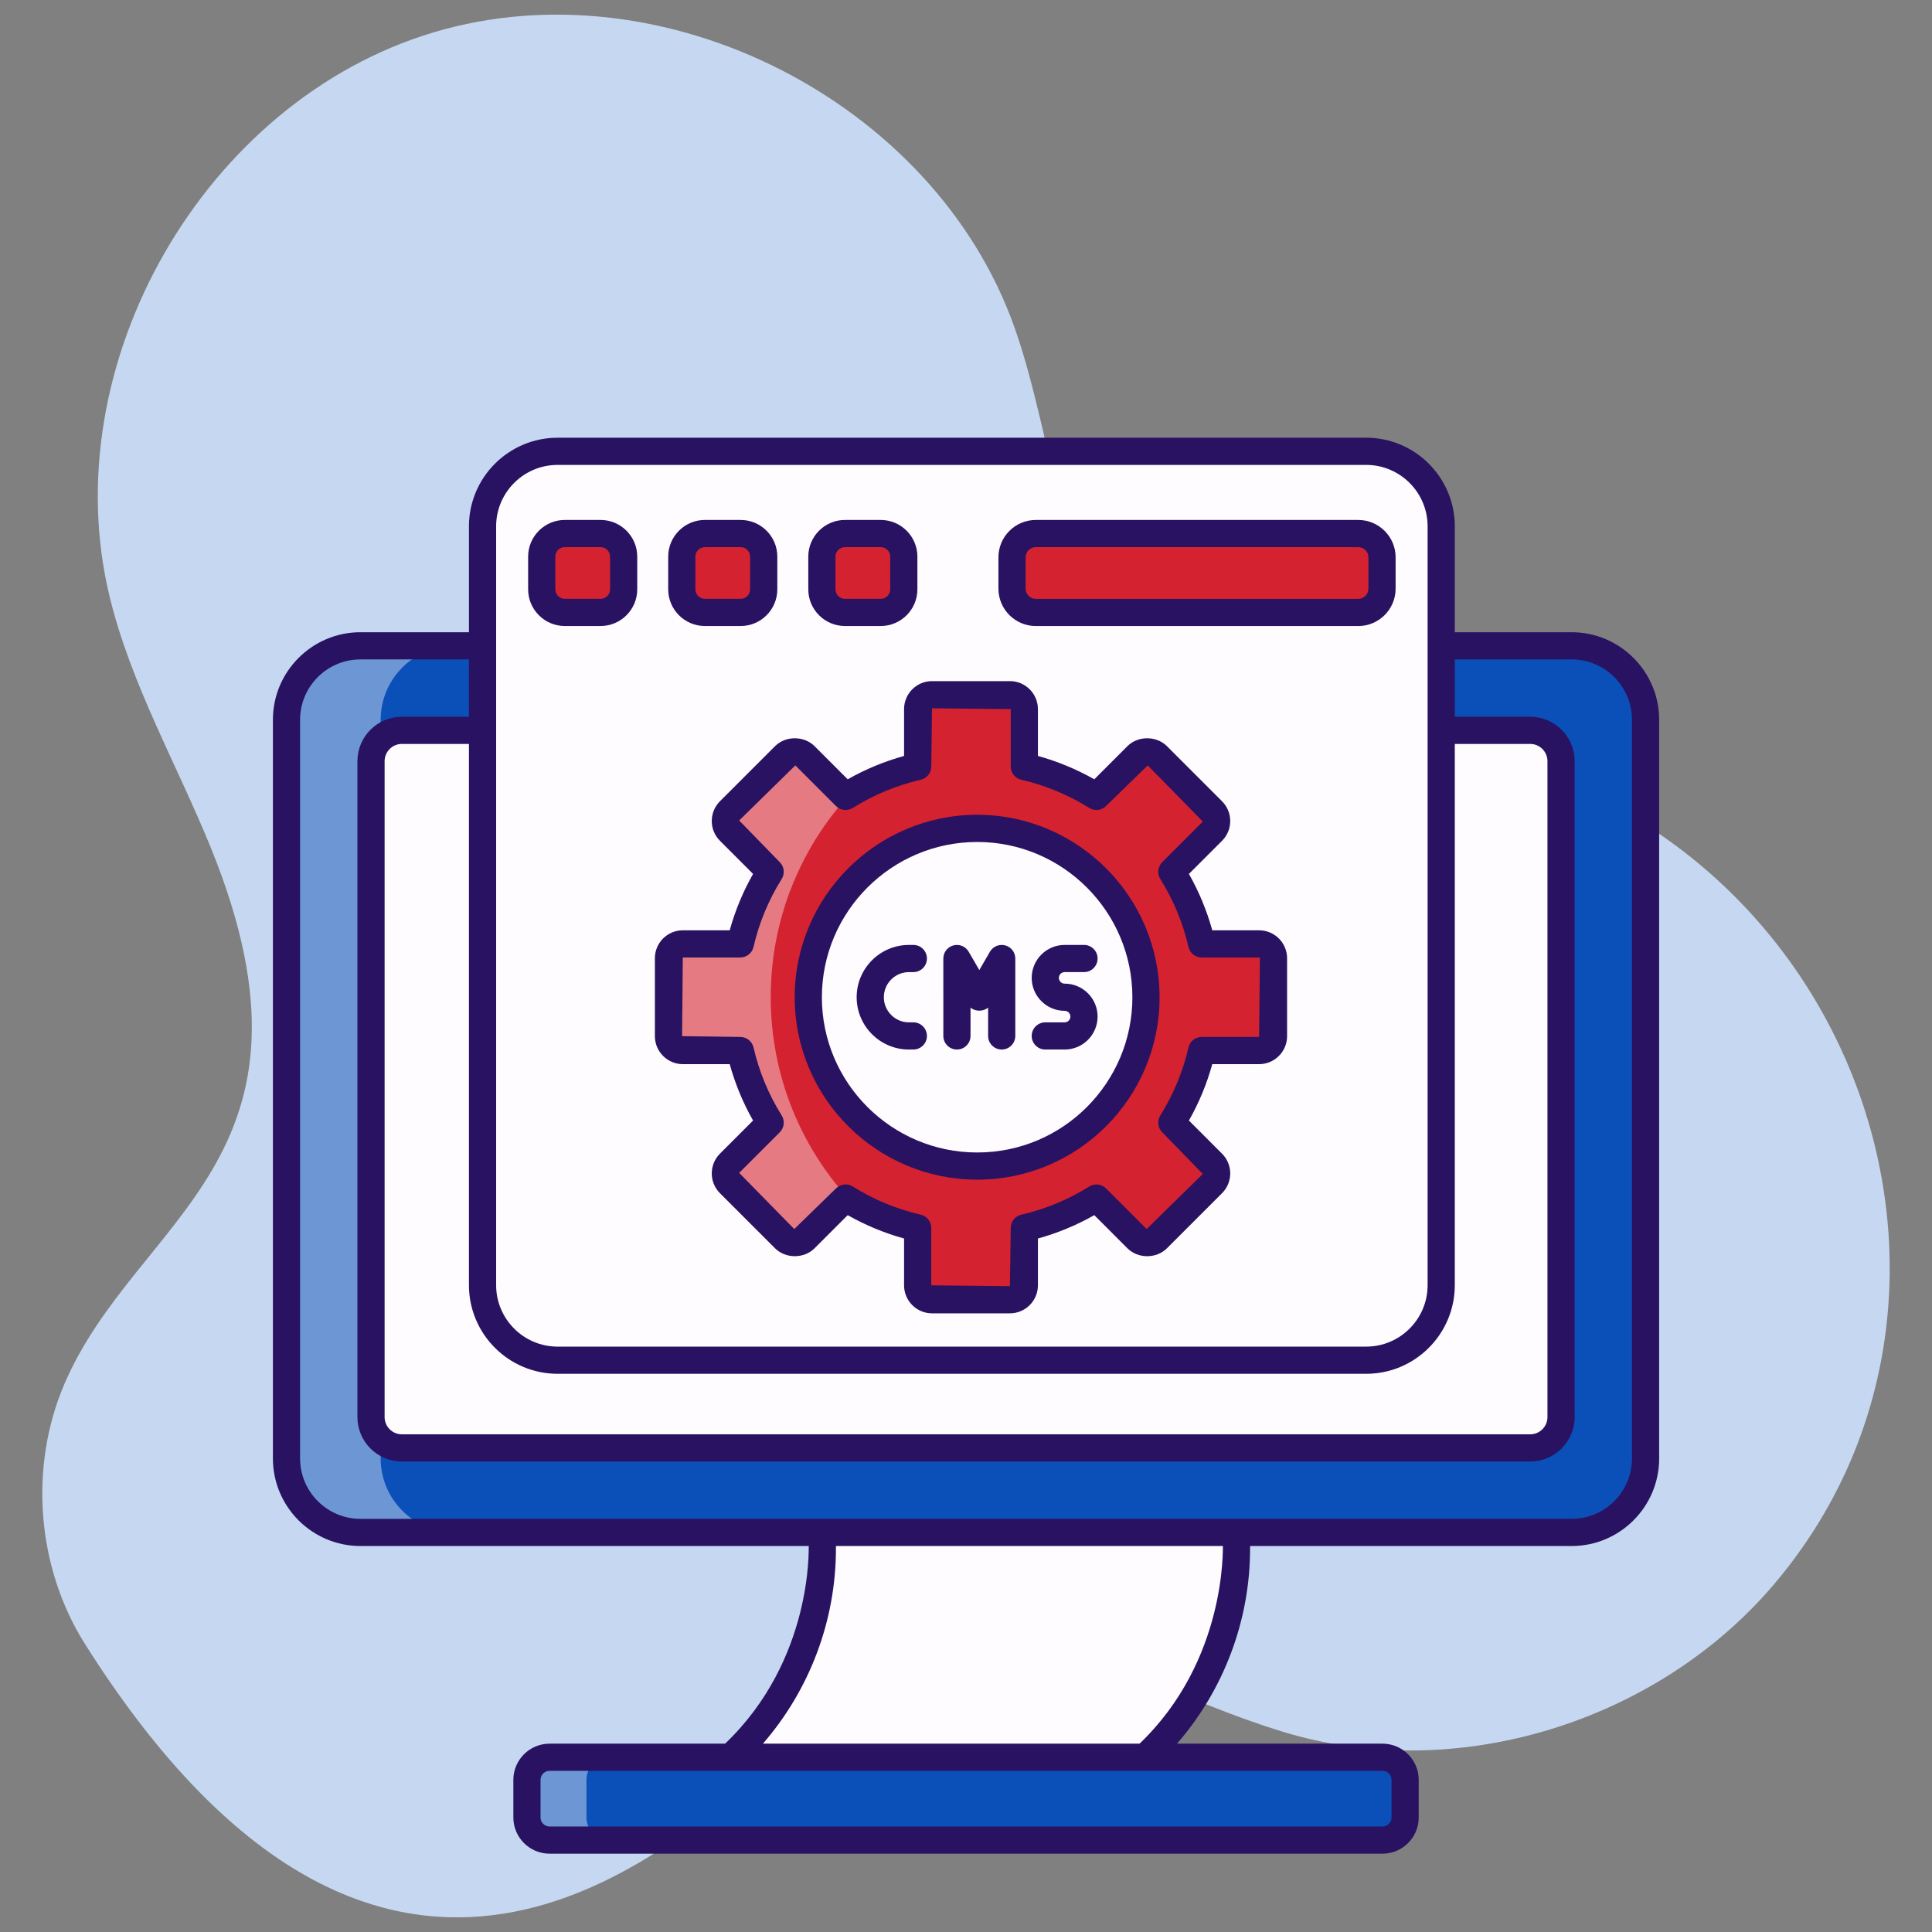
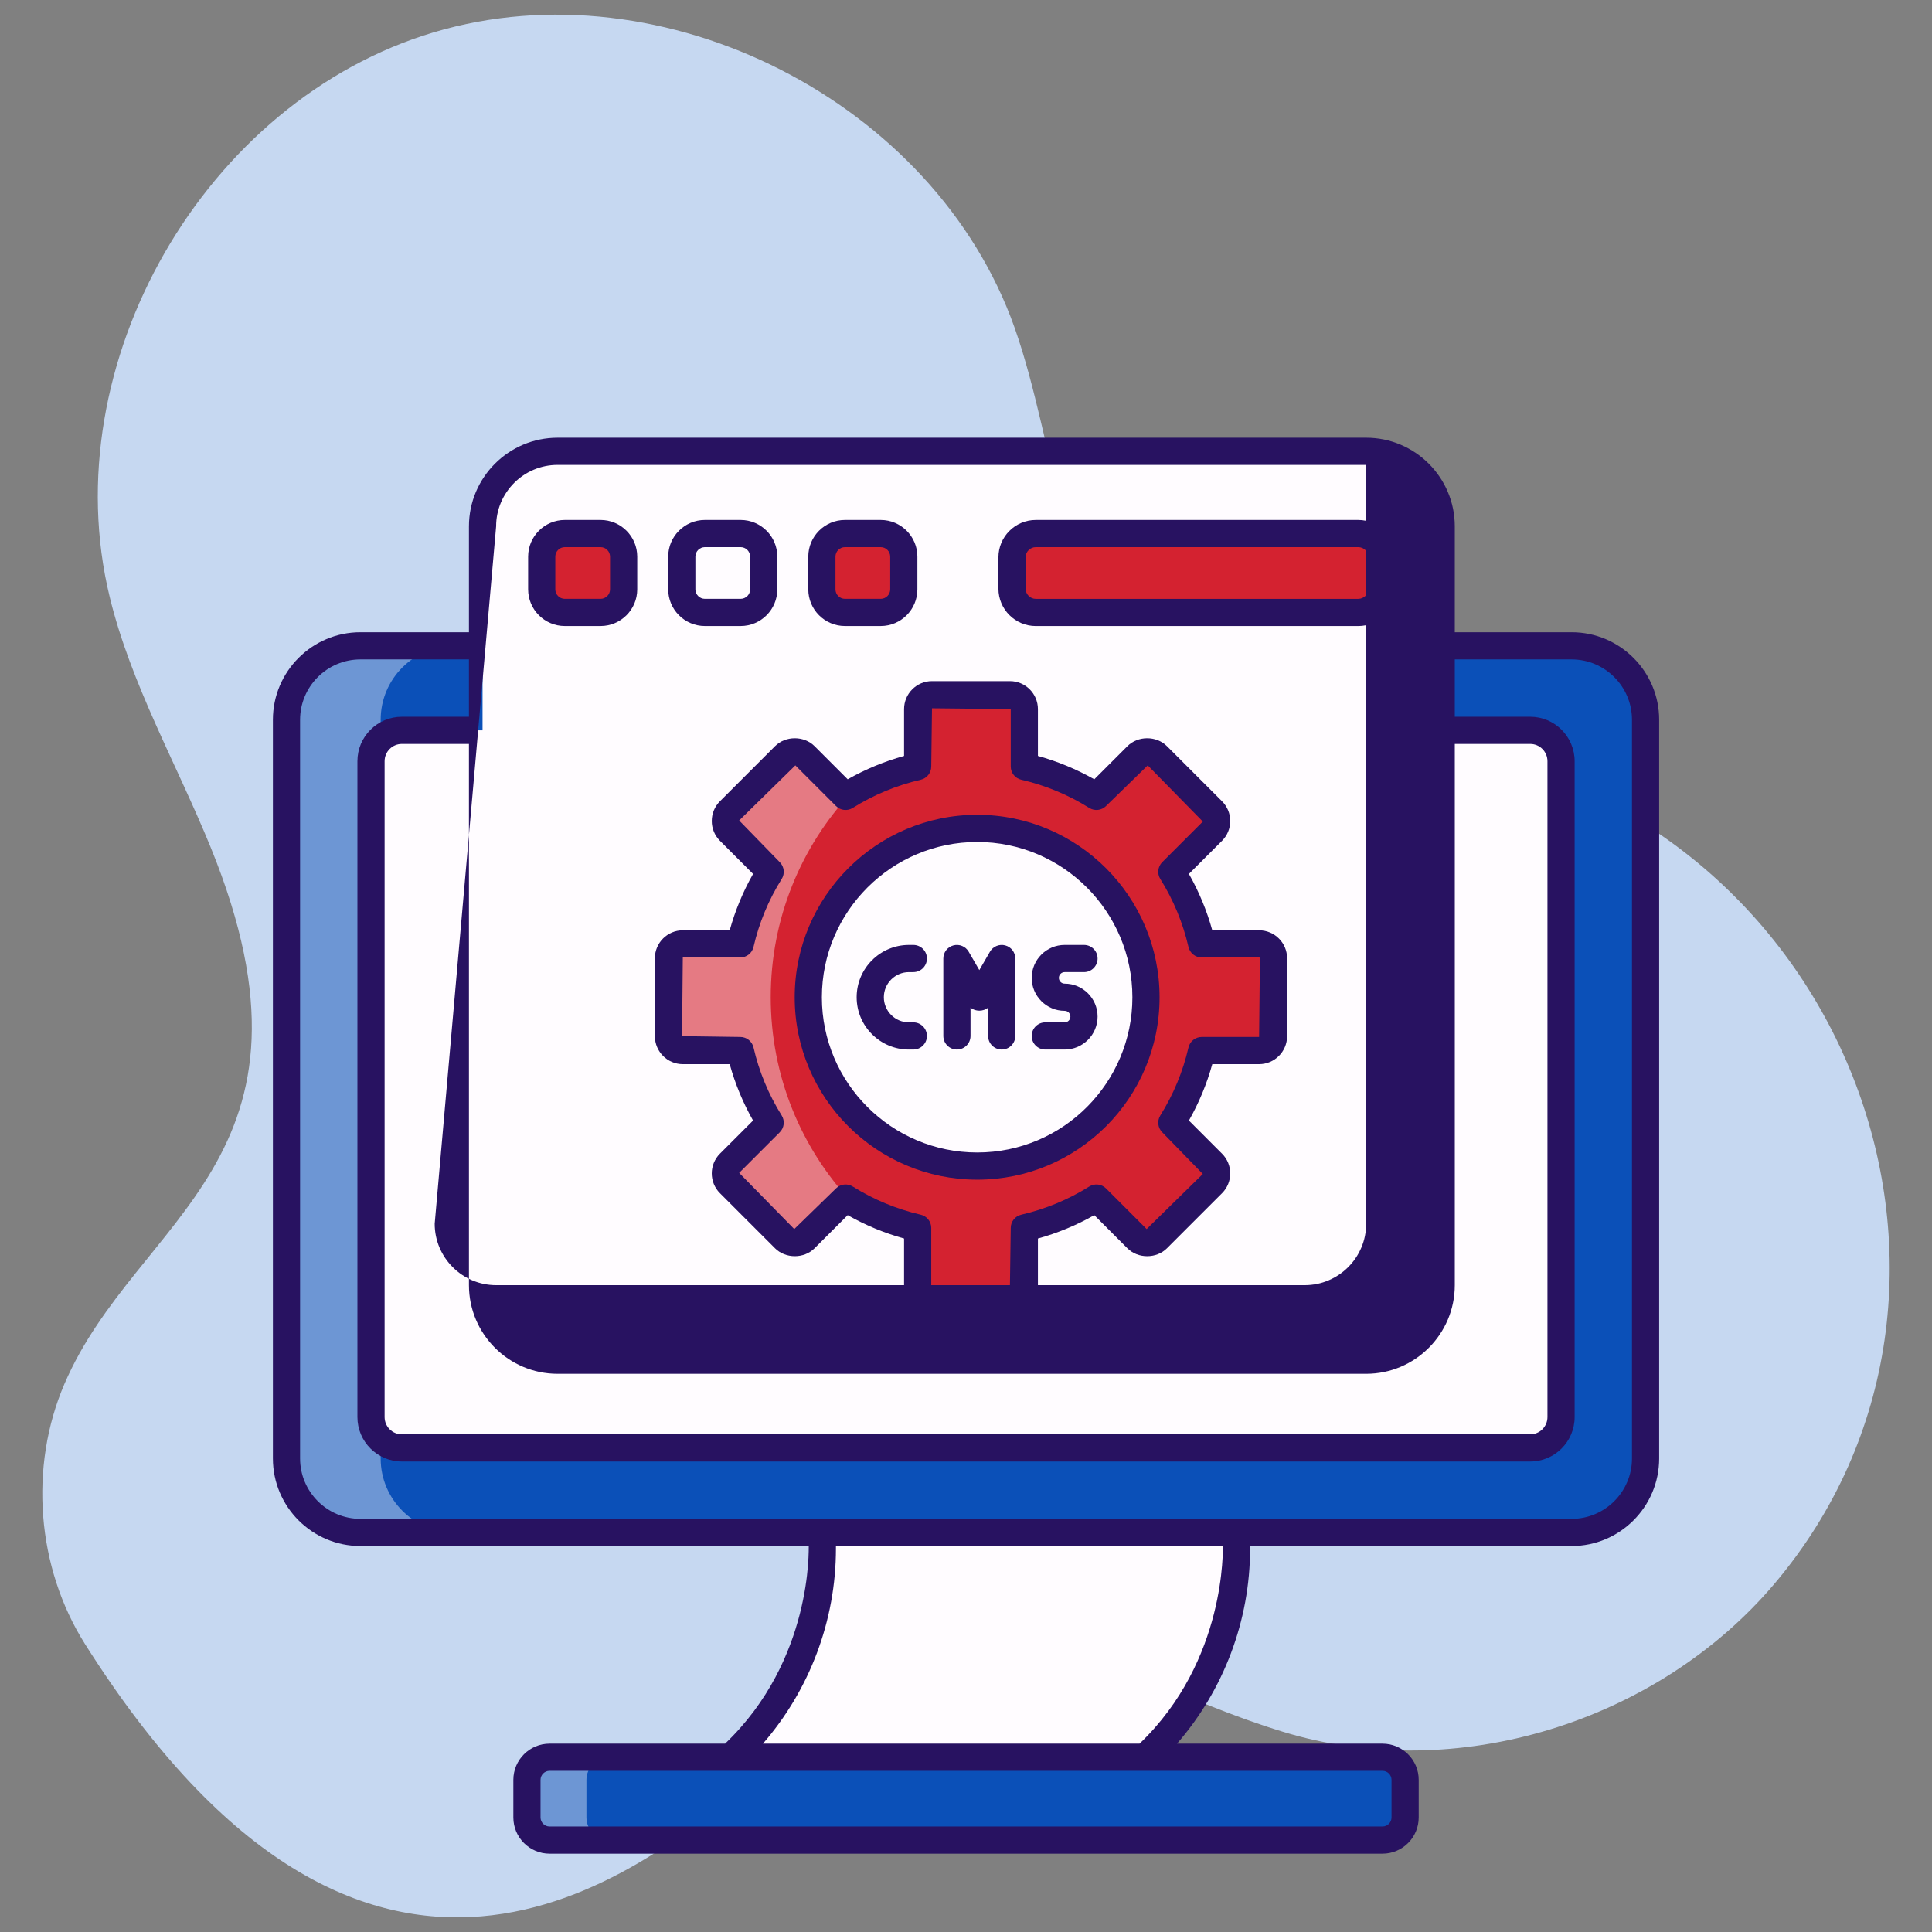
<svg xmlns="http://www.w3.org/2000/svg" viewBox="0 0 512 512" width="300" height="300">
  <rect x="0" y="0" width="512" height="512" fill="#808080" stroke="none" />
  <g width="100%" height="100%" transform="matrix(1,0,0,1,0,0)">
    <g id="_x32_5_cms">
      <g>
        <path d="m199.225 471.603c69.118-59.141 87.043-29.137 140.695-12.687 45.915 14.078 99.263-2.512 130.296-39.164 65.477-77.333 20.888-202.489-87.124-221.6-26.167-4.63-55.392-2.936-76.26-19.388-26.527-20.913-26.703-60.11-37.969-91.955-21.168-59.83-92.986-96.378-153.813-78.276s-100.975 87.97-85.986 149.638c5.641 23.207 17.746 44.238 26.756 66.356 33.687 82.691-19.596 97.753-38.72 142.168-9.488 22.037-7.395 48.693 5.417 68.979 74.886 118.573 146.337 61.916 176.708 35.929z" fill="#c6d8f1" fill-opacity="1" data-original-color="#ebf1fdff" stroke="none" stroke-opacity="1" />
        <path d="m436.093 190.747v195.763c0 10.824-8.775 19.599-19.599 19.599h-320.971c-10.824 0-19.599-8.775-19.599-19.599v-195.763c0-10.824 8.775-19.599 19.599-19.599h320.971c10.824.001 19.599 8.775 19.599 19.599z" fill="#0b50b8" fill-opacity="1" data-original-color="#6acdf3ff" stroke="none" stroke-opacity="1" />
        <path d="m120.477 406.11h-24.96c-10.805 0-19.593-8.788-19.593-19.593v-195.788c0-10.805 8.788-19.593 19.593-19.593h24.96c-10.805 0-19.593 8.788-19.593 19.593v195.788c0 10.805 8.788 19.593 19.593 19.593z" fill="#ffffff" opacity=".4" fill-opacity="1" data-original-color="#ffffffff" stroke="none" stroke-opacity="1" />
        <path d="m98.324 375.537v-173.814c0-4.515 3.66-8.175 8.175-8.175h299.021c4.515 0 8.175 3.66 8.175 8.175v173.814c0 4.515-3.66 8.175-8.175 8.175h-299.022c-4.515-.001-8.174-3.661-8.174-8.175z" fill="#fffcff" fill-opacity="1" data-original-color="#fffcffff" stroke="none" stroke-opacity="1" />
        <path d="m327.684 406.109v4.284c0 21.014-8.8 41.068-24.265 55.296h-109.753c15.465-14.228 24.265-34.282 24.265-55.296v-4.284z" fill="#fffcff" fill-opacity="1" data-original-color="#fffcffff" stroke="none" stroke-opacity="1" />
        <path d="m372.369 471.681v9.967c0 3.309-2.683 5.992-5.992 5.992h-220.737c-3.309 0-5.992-2.683-5.992-5.992v-9.967c0-3.309 2.683-5.992 5.992-5.992h220.738c3.309 0 5.991 2.683 5.991 5.992z" fill="#0b50b8" fill-opacity="1" data-original-color="#6acdf3ff" stroke="none" stroke-opacity="1" />
        <path d="m161.428 487.652h-15.775c-3.313 0-6.015-2.701-6.015-6.015v-9.94c0-3.314 2.701-6.015 6.015-6.015h15.775c-3.313 0-6.015 2.701-6.015 6.015v9.94c0 3.314 2.702 6.015 6.015 6.015z" fill="#ffffff" opacity=".4" fill-opacity="1" data-original-color="#ffffffff" stroke="none" stroke-opacity="1" />
        <path d="m381.935 139.489v201.095c0 10.982-8.903 19.885-19.885 19.885h-214.286c-10.982 0-19.885-8.903-19.885-19.885v-201.095c0-10.982 8.903-19.885 19.885-19.885h214.286c10.982 0 19.885 8.903 19.885 19.885z" fill="#fffcff" fill-opacity="1" data-original-color="#fffcffff" stroke="none" stroke-opacity="1" />
        <path d="m165.272 147.514v8.666c0 3.38-2.74 6.119-6.119 6.119h-9.472c-3.38 0-6.119-2.74-6.119-6.119v-8.666c0-3.38 2.74-6.119 6.119-6.119h9.472c3.38-.001 6.119 2.739 6.119 6.119z" fill="#d42230" fill-opacity="1" data-original-color="#ffc563ff" stroke="none" stroke-opacity="1" />
-         <path d="m202.395 147.514v8.666c0 3.38-2.74 6.119-6.119 6.119h-9.472c-3.38 0-6.119-2.74-6.119-6.119v-8.666c0-3.38 2.74-6.119 6.119-6.119h9.472c3.379-.001 6.119 2.739 6.119 6.119z" fill="#d42230" fill-opacity="1" data-original-color="#ffc563ff" stroke="none" stroke-opacity="1" />
        <path d="m239.517 147.514v8.666c0 3.38-2.74 6.119-6.119 6.119h-9.472c-3.38 0-6.119-2.74-6.119-6.119v-8.666c0-3.38 2.74-6.119 6.119-6.119h9.472c3.379-.001 6.119 2.739 6.119 6.119z" fill="#d42230" fill-opacity="1" data-original-color="#ffc563ff" stroke="none" stroke-opacity="1" />
        <path d="m366.252 147.697v8.306c0 3.481-2.822 6.303-6.303 6.303h-85.451c-3.481 0-6.303-2.822-6.303-6.303v-8.306c0-3.481 2.822-6.303 6.303-6.303h85.451c3.481 0 6.303 2.822 6.303 6.303z" fill="#d42230" fill-opacity="1" data-original-color="#ffc563ff" stroke="none" stroke-opacity="1" />
        <path d="m337.495 253.95v20.631c0 2.125-1.695 3.821-3.821 3.821h-15.211c-1.576 6.877-4.274 13.3-7.904 19.127l10.745 10.745c1.48 1.48 1.48 3.916 0 5.397l-14.59 14.59c-1.48 1.48-3.892 1.48-5.397 0l-10.745-10.769c-5.802 3.653-12.25 6.352-19.127 7.928v15.211c0 2.101-1.695 3.82-3.797 3.82h-20.655c-1.051 0-2.03-.43-2.722-1.146-.669-.692-1.074-1.624-1.074-2.674v-15.211c-6.352-1.457-12.321-3.868-17.766-7.116-.454-.263-.907-.525-1.361-.812l-10.745 10.769c-1.48 1.48-3.916 1.48-5.397 0l-14.59-14.59c-1.48-1.48-1.48-3.916 0-5.397l10.769-10.745c-3.653-5.826-6.352-12.25-7.928-19.127h-15.235c-2.077 0-3.797-1.695-3.797-3.821v-20.631c0-2.101 1.719-3.797 3.797-3.797h15.235c1.576-6.877 4.274-13.3 7.928-19.127l-10.769-10.745c-1.48-1.504-1.48-3.916 0-5.396l14.59-14.59c1.48-1.48 3.916-1.48 5.397 0l10.745 10.745c.454-.287.907-.549 1.385-.812 5.444-3.224 11.39-5.635 17.742-7.092v-15.211c0-1.051.43-2.006 1.098-2.698.693-.692 1.648-1.122 2.698-1.122h20.655c2.101 0 3.797 1.695 3.797 3.821v15.211c6.877 1.576 13.324 4.274 19.127 7.904l10.745-10.745c1.504-1.48 3.916-1.48 5.397 0l14.59 14.59c1.48 1.48 1.48 3.892 0 5.396l-10.745 10.745c3.63 5.826 6.328 12.25 7.904 19.127h15.211c2.125 0 3.821 1.695 3.821 3.796z" fill="#d42230" fill-opacity="1" data-original-color="#ffc563ff" stroke="none" stroke-opacity="1" />
        <path d="m225.454 210.229c-13.181 14.184-21.204 33.191-21.204 54.037 0 20.87 8.023 39.853 21.18 54.037-.454-.263-.907-.525-1.361-.812l-10.745 10.769c-1.48 1.48-3.916 1.48-5.397 0l-14.59-14.59c-1.48-1.48-1.48-3.916 0-5.397l10.769-10.745c-3.653-5.826-6.352-12.25-7.928-19.127h-15.235c-2.077 0-3.797-1.695-3.797-3.821v-20.63c0-2.101 1.719-3.797 3.797-3.797h15.235c1.576-6.877 4.274-13.3 7.928-19.127l-10.769-10.745c-1.48-1.504-1.48-3.916 0-5.396l14.59-14.59c1.48-1.48 3.916-1.48 5.397 0l10.745 10.745c.454-.286.908-.549 1.385-.811z" fill="#ffffff" opacity=".4" fill-opacity="1" data-original-color="#ffffffff" stroke="none" stroke-opacity="1" />
        <path d="m303.695 264.297c0 7.587-1.891 14.722-5.223 20.977-4.127 7.759-10.488 14.163-18.204 18.355-6.319 3.439-13.583 5.395-21.299 5.395-24.738 0-44.769-20.031-44.769-44.726 0-24.738 20.031-44.769 44.769-44.769 24.695-.001 44.726 20.03 44.726 44.768z" fill="#fffcff" fill-opacity="1" data-original-color="#fffcffff" stroke="none" stroke-opacity="1" />
        <g fill="#281261">
-           <path d="m439.695 190.747c0-12.792-10.408-23.2-23.2-23.2h-30.959v-28.059c0-12.951-10.534-23.487-23.485-23.487h-214.286c-12.951 0-23.488 10.536-23.488 23.487v28.059h-28.754c-12.792 0-23.2 10.408-23.2 23.2v195.763c0 12.794 10.408 23.202 23.2 23.202h118.806c-.075.362 1.18 30.067-22.17 52.376h-46.519c-5.29 0-9.595 4.303-9.595 9.593v9.968c0 5.29 4.305 9.593 9.595 9.593h220.737c5.29 0 9.595-4.303 9.595-9.593v-9.968c0-5.29-4.305-9.593-9.595-9.593h-54.459c12.389-14.249 19.367-32.653 19.367-51.693v-.682h85.209c12.792 0 23.2-10.408 23.2-23.202v-195.764zm-308.215-51.259c0-8.978 7.305-16.283 16.285-16.283h214.286c8.976 0 16.281 7.305 16.281 16.283v201.095c0 8.978-7.305 16.283-16.281 16.283h-214.286c-8.98 0-16.285-7.305-16.285-16.283zm16.285 224.582h214.286c12.951 0 23.485-10.536 23.485-23.487v-143.434h19.985c2.522 0 4.572 2.052 4.572 4.574v173.813c0 2.522-2.051 4.574-4.572 4.574h-299.024c-2.522 0-4.572-2.052-4.572-4.574v-173.813c0-2.522 2.051-4.574 4.572-4.574h17.78v143.434c0 12.951 10.537 23.487 23.488 23.487zm221.004 107.611v9.968c0 1.317-1.073 2.39-2.392 2.39h-220.737c-1.319 0-2.392-1.073-2.392-2.39v-9.968c0-1.317 1.073-2.39 2.392-2.39h220.737c1.319 0 2.392 1.072 2.392 2.39zm-66.775-9.594h-99.813c12.384-14.248 19.352-32.656 19.352-51.693v-.682h102.55c-.076.363 1.058 30.227-22.089 52.375zm130.498-75.577c0 8.821-7.175 15.998-15.997 15.998-37.437 0-282.132 0-320.972 0-8.821 0-15.997-7.177-15.997-15.998v-195.763c0-8.821 7.175-15.997 15.997-15.997h28.754v15.195h-17.78c-6.493 0-11.776 5.283-11.776 11.778v173.813c0 6.495 5.283 11.778 11.776 11.778h299.024c6.493 0 11.776-5.283 11.776-11.778v-173.813c0-6.495-5.283-11.778-11.776-11.778h-19.985v-15.195h30.959c8.821 0 15.997 7.175 15.997 15.997z" fill="#281261" fill-opacity="1" data-original-color="#281261ff" stroke="none" stroke-opacity="1" />
+           <path d="m439.695 190.747c0-12.792-10.408-23.2-23.2-23.2h-30.959v-28.059c0-12.951-10.534-23.487-23.485-23.487h-214.286c-12.951 0-23.488 10.536-23.488 23.487v28.059h-28.754c-12.792 0-23.2 10.408-23.2 23.2v195.763c0 12.794 10.408 23.202 23.2 23.202h118.806c-.075.362 1.18 30.067-22.17 52.376h-46.519c-5.29 0-9.595 4.303-9.595 9.593v9.968c0 5.29 4.305 9.593 9.595 9.593h220.737c5.29 0 9.595-4.303 9.595-9.593v-9.968c0-5.29-4.305-9.593-9.595-9.593h-54.459c12.389-14.249 19.367-32.653 19.367-51.693v-.682h85.209c12.792 0 23.2-10.408 23.2-23.202v-195.764zm-308.215-51.259c0-8.978 7.305-16.283 16.285-16.283h214.286v201.095c0 8.978-7.305 16.283-16.281 16.283h-214.286c-8.98 0-16.285-7.305-16.285-16.283zm16.285 224.582h214.286c12.951 0 23.485-10.536 23.485-23.487v-143.434h19.985c2.522 0 4.572 2.052 4.572 4.574v173.813c0 2.522-2.051 4.574-4.572 4.574h-299.024c-2.522 0-4.572-2.052-4.572-4.574v-173.813c0-2.522 2.051-4.574 4.572-4.574h17.78v143.434c0 12.951 10.537 23.487 23.488 23.487zm221.004 107.611v9.968c0 1.317-1.073 2.39-2.392 2.39h-220.737c-1.319 0-2.392-1.073-2.392-2.39v-9.968c0-1.317 1.073-2.39 2.392-2.39h220.737c1.319 0 2.392 1.072 2.392 2.39zm-66.775-9.594h-99.813c12.384-14.248 19.352-32.656 19.352-51.693v-.682h102.55c-.076.363 1.058 30.227-22.089 52.375zm130.498-75.577c0 8.821-7.175 15.998-15.997 15.998-37.437 0-282.132 0-320.972 0-8.821 0-15.997-7.177-15.997-15.998v-195.763c0-8.821 7.175-15.997 15.997-15.997h28.754v15.195h-17.78c-6.493 0-11.776 5.283-11.776 11.778v173.813c0 6.495 5.283 11.778 11.776 11.778h299.024c6.493 0 11.776-5.283 11.776-11.778v-173.813c0-6.495-5.283-11.778-11.776-11.778h-19.985v-15.195h30.959c8.821 0 15.997 7.175 15.997 15.997z" fill="#281261" fill-opacity="1" data-original-color="#281261ff" stroke="none" stroke-opacity="1" />
          <path d="m149.682 165.901h9.472c5.36 0 9.722-4.361 9.722-9.722v-8.667c0-5.36-4.361-9.72-9.722-9.72h-9.472c-5.36 0-9.722 4.36-9.722 9.72v8.667c0 5.361 4.361 9.722 9.722 9.722zm-2.519-18.388c0-1.388 1.129-2.517 2.518-2.517h9.472c1.389 0 2.518 1.129 2.518 2.517v8.667c0 1.389-1.129 2.518-2.518 2.518h-9.472c-1.389 0-2.518-1.129-2.518-2.518z" fill="#281261" fill-opacity="1" data-original-color="#281261ff" stroke="none" stroke-opacity="1" />
          <path d="m186.803 165.901h9.472c5.36 0 9.722-4.361 9.722-9.722v-8.667c0-5.36-4.361-9.72-9.722-9.72h-9.472c-5.36 0-9.722 4.36-9.722 9.72v8.667c0 5.361 4.362 9.722 9.722 9.722zm-2.518-18.388c0-1.388 1.129-2.517 2.518-2.517h9.472c1.389 0 2.518 1.129 2.518 2.517v8.667c0 1.389-1.129 2.518-2.518 2.518h-9.472c-1.389 0-2.518-1.129-2.518-2.518z" fill="#281261" fill-opacity="1" data-original-color="#281261ff" stroke="none" stroke-opacity="1" />
          <path d="m223.924 165.901h9.472c5.36 0 9.722-4.361 9.722-9.722v-8.667c0-5.36-4.361-9.72-9.722-9.72h-9.472c-5.36 0-9.718 4.36-9.718 9.72v8.667c0 5.361 4.358 9.722 9.718 9.722zm-2.514-18.388c0-1.388 1.129-2.517 2.515-2.517h9.472c1.389 0 2.518 1.129 2.518 2.517v8.667c0 1.389-1.129 2.518-2.518 2.518h-9.472c-1.386 0-2.515-1.129-2.515-2.518z" fill="#281261" fill-opacity="1" data-original-color="#281261ff" stroke="none" stroke-opacity="1" />
          <path d="m274.499 165.907h85.449c5.462 0 9.905-4.442 9.905-9.905v-8.306c0-5.461-4.442-9.903-9.905-9.903h-85.449c-5.462 0-9.905 4.442-9.905 9.903v8.306c.001 5.462 4.443 9.905 9.905 9.905zm-2.701-18.211c0-1.488 1.213-2.7 2.701-2.7h85.449c1.488 0 2.701 1.212 2.701 2.7v8.306c0 1.49-1.213 2.701-2.701 2.701h-85.449c-1.488 0-2.701-1.212-2.701-2.701z" fill="#281261" fill-opacity="1" data-original-color="#281261ff" stroke="none" stroke-opacity="1" />
          <path d="m180.95 282.01h12.427c1.449 5.227 3.521 10.232 6.194 14.943l-8.779 8.779c-2.884 2.888-2.897 7.579 0 10.476l14.597 14.598c2.793 2.789 7.671 2.802 10.478.002l8.783-8.781c4.706 2.671 9.711 4.745 14.938 6.192v12.409c0 4.091 3.32 7.418 7.4 7.418h20.65c4.091 0 7.421-3.327 7.421-7.418v-12.408c5.223-1.447 10.232-3.521 14.941-6.192l8.779 8.783c2.803 2.798 7.689 2.786 10.474-.002l14.6-14.598c2.893-2.897 2.897-7.579 0-10.476l-8.779-8.781c2.673-4.713 4.748-9.718 6.194-14.943h12.405c4.091 0 7.421-3.327 7.421-7.418v-20.653c0-4.08-3.331-7.4-7.421-7.4h-12.405c-1.446-5.223-3.521-10.23-6.194-14.941l8.779-8.779c1.396-1.398 2.17-3.259 2.17-5.239s-.774-3.841-2.17-5.237l-14.597-14.598c-2.796-2.793-7.678-2.805-10.478-.002l-8.778 8.78c-4.713-2.673-9.718-4.747-14.941-6.192v-12.409c0-4.091-3.331-7.42-7.421-7.42h-20.65c-4.08 0-7.4 3.329-7.4 7.42v12.409c-5.223 1.446-10.228 3.519-14.938 6.192l-8.783-8.783c-2.807-2.798-7.689-2.786-10.474.002l-14.6 14.598c-1.396 1.398-2.167 3.259-2.167 5.239s.77 3.841 2.167 5.237l8.779 8.781c-2.673 4.71-4.745 9.716-6.194 14.941h-12.428c-4.08 0-7.4 3.32-7.4 7.4v20.652c0 4.092 3.32 7.419 7.4 7.419zm0-28.267h15.23c1.678 0 3.134-1.157 3.51-2.793 1.474-6.394 3.985-12.451 7.464-18.005.89-1.423.679-3.271-.506-4.458l-10.763-11.051 14.889-14.6 10.763 10.763c1.192 1.189 3.042 1.398 4.456.506 5.557-3.477 11.614-5.988 18.005-7.462 1.636-.378 2.793-1.832 2.793-3.51l.197-15.427 20.868.216v15.21c0 1.678 1.157 3.132 2.793 3.51 6.391 1.474 12.448 3.983 18.008 7.462 1.421.892 3.275.682 4.456-.506l11.048-10.763 14.6 14.889-10.759 10.763c-1.185 1.187-1.396 3.035-.506 4.456 3.475 5.557 5.986 11.616 7.46 18.007.376 1.636 1.833 2.793 3.51 2.793h15.209c.134 0 .218.102.218.197l-.218 20.866h-15.209c-1.678 0-3.134 1.157-3.51 2.793-1.474 6.393-3.985 12.451-7.46 18.008-.89 1.421-.679 3.269.506 4.456l10.759 11.051-14.889 14.6-10.759-10.763c-1.182-1.184-3.035-1.393-4.456-.507-5.557 3.475-11.614 5.986-18.008 7.464-1.636.376-2.793 1.831-2.793 3.508l-.218 15.425-20.847-.215v-15.21c0-1.678-1.157-3.132-2.793-3.508-6.394-1.477-12.451-3.989-18.005-7.464-1.395-.877-3.249-.698-4.456.507l-11.051 10.763-14.6-14.889 10.763-10.763c1.185-1.187 1.396-3.035.506-4.458-3.479-5.554-5.99-11.612-7.464-18.007-.376-1.636-1.833-2.793-3.51-2.793l-15.427-.215z" fill="#281261" fill-opacity="1" data-original-color="#281261ff" stroke="none" stroke-opacity="1" />
          <path d="m258.97 312.623c26.726 0 48.327-21.704 48.327-48.326 0-26.67-21.68-48.368-48.327-48.368-26.668 0-48.366 21.698-48.366 48.368 0 26.647 21.699 48.326 48.366 48.326zm0-89.49c22.676 0 41.124 18.466 41.124 41.164 0 22.518-18.244 41.122-41.124 41.122-22.697 0-41.163-18.448-41.163-41.122.001-22.699 18.467-41.164 41.163-41.164z" fill="#281261" fill-opacity="1" data-original-color="#281261ff" stroke="none" stroke-opacity="1" />
          <path d="m240.885 278.137h1.161c1.991 0 3.602-1.613 3.602-3.602s-1.611-3.602-3.602-3.602h-1.161c-3.672 0-6.658-2.986-6.658-6.658s2.986-6.658 6.658-6.658h1.161c1.991 0 3.602-1.613 3.602-3.602s-1.611-3.602-3.602-3.602h-1.161c-7.643 0-13.862 6.219-13.862 13.862s6.219 13.862 13.862 13.862z" fill="#281261" fill-opacity="1" data-original-color="#281261ff" stroke="none" stroke-opacity="1" />
          <path d="m253.596 278.136c1.991 0 3.602-1.613 3.602-3.602v-7.513c1.28 1.09 3.384 1.09 4.664 0v7.513c0 1.989 1.611 3.602 3.602 3.602s3.602-1.613 3.602-3.602v-20.518c0-1.63-1.094-3.057-2.67-3.479-1.569-.417-3.232.267-4.048 1.676l-2.817 4.87-2.821-4.871c-.813-1.409-2.459-2.093-4.052-1.674-1.572.424-2.666 1.85-2.666 3.48l.004 20.516c-.002 1.989 1.609 3.602 3.6 3.602z" fill="#281261" fill-opacity="1" data-original-color="#281261ff" stroke="none" stroke-opacity="1" />
          <path d="m282.142 270.934h-5.132c-1.991 0-3.602 1.613-3.602 3.602s1.611 3.602 3.602 3.602h5.132c4.815 0 8.73-3.917 8.73-8.732s-3.915-8.732-8.73-8.732c-.844 0-1.53-.686-1.53-1.528s.686-1.528 1.53-1.528h5.128c1.991 0 3.602-1.613 3.602-3.602s-1.611-3.602-3.602-3.602h-5.128c-4.815 0-8.733 3.916-8.733 8.732s3.918 8.732 8.733 8.732c.841 0 1.526.686 1.526 1.528.001.842-.685 1.528-1.526 1.528z" fill="#281261" fill-opacity="1" data-original-color="#281261ff" stroke="none" stroke-opacity="1" />
        </g>
      </g>
    </g>
    <g id="Layer_1" />
  </g>
</svg>